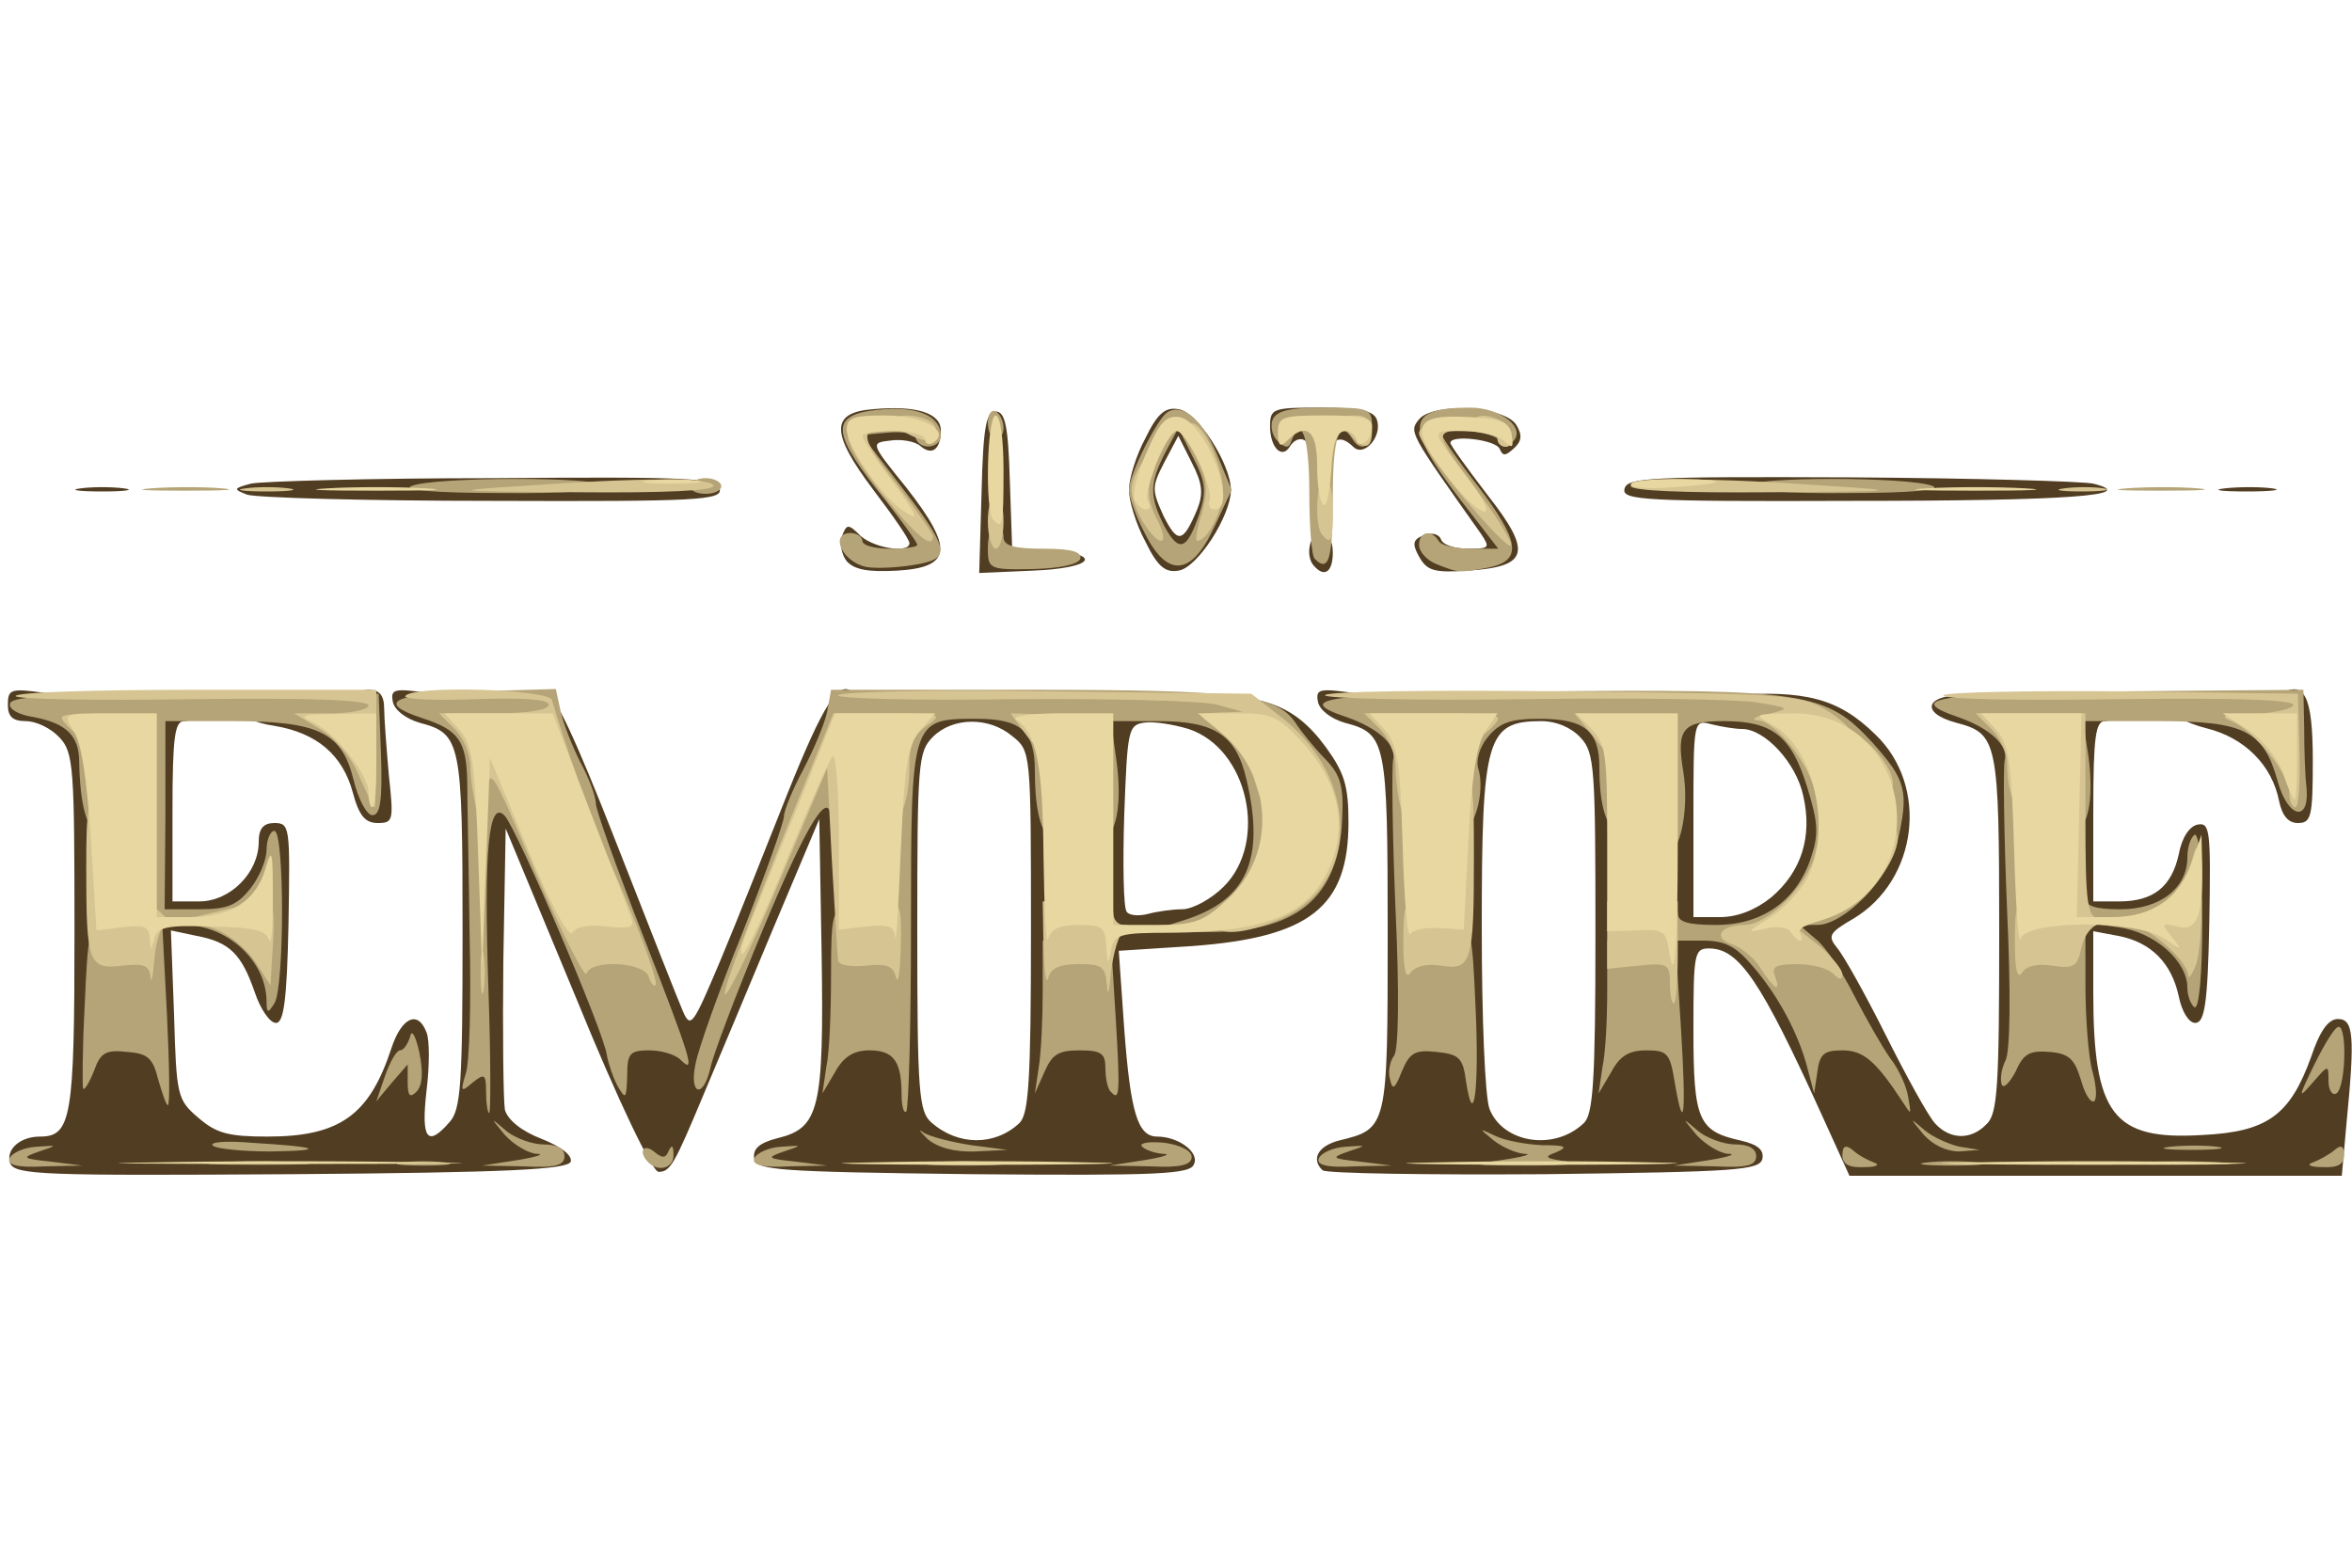
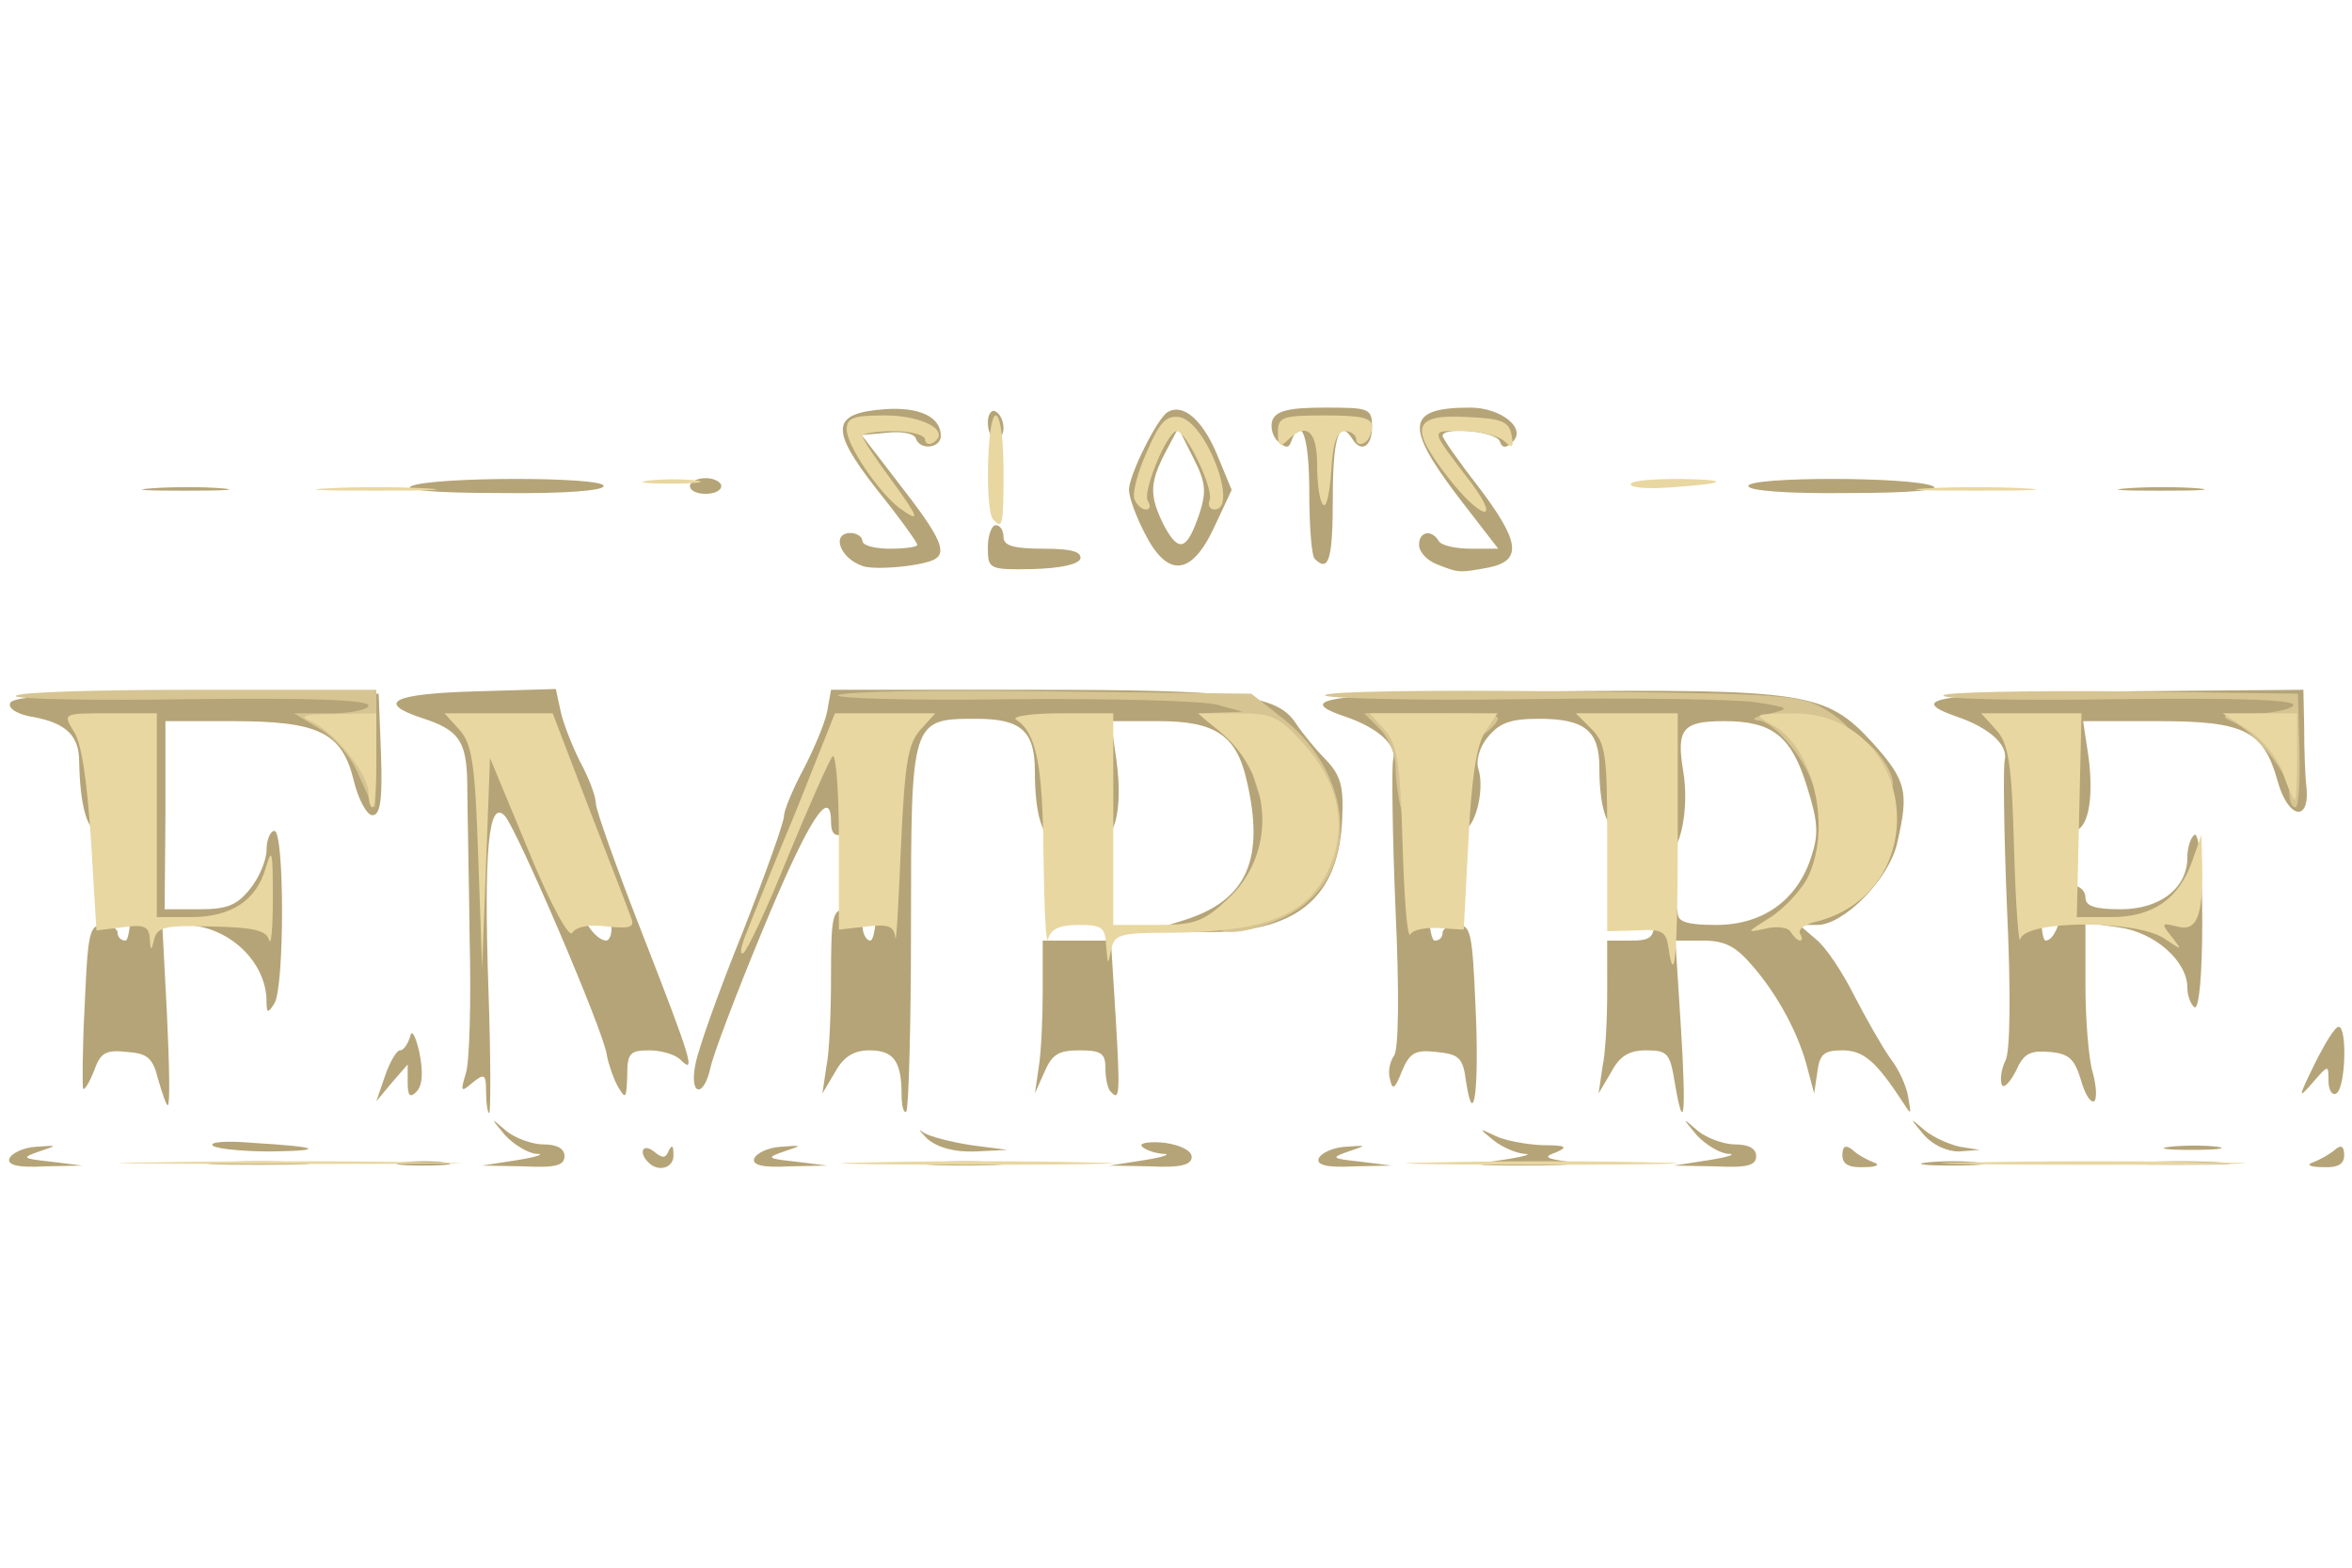
<svg xmlns="http://www.w3.org/2000/svg" version="1.0" viewBox="0 0 300 200">
  <g fill="#513d22">
-     <path d="M1.3 148.4c-.6-1.7 1.2-3.4 3.8-3.4 4 0 4.4-2.4 4.4-26 0-21-.1-23-1.9-24.9-1.1-1.2-3-2.1-4.3-2.1-1.7 0-2.3-.6-2.3-2.1 0-2 .4-2.1 4.7-1.5 7.8 1 7.8 1 8.1 23.1.3 18.5.4 19.5 2.3 19.5 1.8 0 1.9-.9 1.9-21V89h3.5c2.4 0 3.5.5 3.5 1.5 0 .8-.7 1.5-1.5 1.5-1.2 0-1.5 1.9-1.5 11.5V115h3.4c4 0 7.6-3.7 7.6-7.6 0-1.7.6-2.4 2-2.4 2 0 2 .5 1.8 12.8-.2 9.8-.6 12.7-1.6 12.7-.8 0-2-1.8-2.7-3.9-1.7-4.9-3.2-6.4-7.4-7.2l-3.3-.7.4 10.7c.3 10.4.4 10.9 3.1 13.2 2.3 2 3.9 2.4 8.8 2.4 9.2 0 13-2.7 15.8-11.2 1.3-4 3.4-5 4.5-2.1.4.9.4 4.3 0 7.5-.7 6.1.1 7.2 2.9 4 1.5-1.6 1.7-4.8 1.7-24.3 0-24.4-.2-25.3-5.5-26.7-1.7-.5-3.2-1.6-3.4-2.7-.3-1.6.2-1.7 4.5-1.1 6.2.8 8.4 2.9 8.4 7.8 0 3 .4 3.8 1.9 3.8 2.6 0 3 .8 9.1 15 6 14.3 7 16.3 7.6 15.7.2-.2-1.6-5.7-4.1-12.1-2.5-6.4-4.5-12.4-4.5-13.3 0-.8-.9-3-1.9-4.7-1.1-1.7-2.2-5.3-2.6-7.9-.7-4.3-.5-4.9 1-4.5 1.2.2 3.9 6 9.1 19.3 4.1 10.5 7.9 20.1 8.5 21.5 1 2.3 1.3 1.8 4.8-6.5 2.1-5 5.9-14.6 8.6-21.4 4.5-11.2 6.5-14.4 8.2-12.8.3.4.1 3-.5 5.9-.6 3.2-.7 5.4-.1 5.6.5.2.9 7.3.9 15.8 0 14.7.1 15.4 2 15.4s2-.7 2-19.3c0-23.5-.2-23.2 11.6-23.2 10.8 0 10.5-.6 11.2 22.9.4 15.6.8 19.6 1.8 19.6 1.1 0 1.4-4 1.4-20.9V89.2l9.8-.4c11.9-.6 16.1.8 20.3 6.5 2.4 3.3 2.9 5 2.9 9.6 0 10.8-4.9 14.7-20 15.8l-9.3.6.7 10c.8 10.6 1.7 13.7 4.2 13.7 2.7 0 5.4 2 4.7 3.5-.4 1.3-4.3 1.5-28.1 1.3-25.2-.3-27.7-.5-28-2-.2-1.2.6-2 3-2.6 5.3-1.3 5.9-3.7 5.6-23.4l-.3-17.3-5.9 14c-3.2 7.7-7.2 17.2-8.8 21-3.8 9.1-4.3 10-5.8 10-.8 0-5.1-8.9-10.4-21.9l-9.1-21.9-.3 16.9c-.1 9.3 0 17.8.2 19 .4 1.3 2.1 2.7 4.7 3.7 2.5 1 3.9 2.1 3.7 2.9-.4 1-8 1.4-35.7 1.6-31.6.2-35.2.1-35.8-1.4zm128.7-5.1c1.2-1.1 1.5-5.2 1.5-24.4 0-23 0-23.1-2.4-25-3-2.5-7.6-2.4-10.1.1-1.9 1.9-2 3.3-2 24.8 0 20.6.2 23 1.8 24.4 3.4 3 8.1 3 11.2.1zm20.8-27.3c1.3 0 3.7-1.3 5.3-2.9 5.7-5.7 3.1-17.6-4.5-20.1-2-.6-4.5-1-5.7-.8-2 .3-2.1 1-2.5 11.7-.2 6.3-.1 11.9.3 12.4.3.5 1.5.6 2.7.3 1.1-.3 3.1-.6 4.4-.6zm15.2-6.2c2.8-4.6 2.5-7.4-1.1-11.1-3-3.1-3.1-3.1-2.5-.7.3 1.4.6 5.3.6 8.8 0 3.4.2 6.2.5 6.2s1.4-1.5 2.5-3.2z" />
-     <path d="M168.7 149.3c-1.5-1.4-.6-3.1 2.1-3.8 6.2-1.5 6.2-1.6 6.2-26.5 0-24.6-.2-25.4-5.5-26.8-1.7-.5-3.2-1.6-3.4-2.7-.3-1.6.2-1.7 4.5-1.1 8.2 1.1 8.4 1.6 8.4 19.5 0 17.7.6 23.1 2.6 23.1 1.1 0 1.4-3.6 1.4-18.9 0-23.6 0-23.6 11.4-23.6 11.1 0 10.8-.6 11.4 22.9.4 15.6.8 19.6 1.8 19.6 1.1 0 1.4-3 1.6-14.2.1-7.9 0-16.4-.1-19-.5-8.2-.2-8.4 9.5-9.1 9.7-.7 13.9.4 18.6 5 6.9 6.6 5.4 18.6-2.8 23.5-3.1 1.8-3.3 2.2-2.1 3.7.8.9 3.6 5.9 6.2 11.1 2.6 5.2 5.4 10.3 6.3 11.3 1.9 2.1 4.6 2.2 6.6.1 1.4-1.3 1.6-4.9 1.6-24.3 0-24.7-.2-25.5-5.5-26.9-4.8-1.3-3.8-3.7 1.4-3.5 7.6.4 8.1 1.4 8.1 18.3 0 17.4.7 24 2.6 24 1.1 0 1.4-3.9 1.4-21V89h3.5c2.4 0 3.5.5 3.5 1.5 0 .8-.7 1.5-1.5 1.5-1.2 0-1.5 1.9-1.5 11.5V115h3.3c4.4 0 6.7-1.9 7.6-6 .4-2.2 1.4-3.6 2.4-3.8 1.6-.3 1.7.7 1.5 12.5-.2 10.4-.6 12.8-1.8 12.8-.8 0-1.7-1.4-2.1-3.4-.9-4.2-3.5-6.9-7.7-7.7l-3.2-.6v7.8c0 15.6 2.5 18.9 13.9 18.2 8.3-.4 11.2-2.5 13.9-10 1.1-3.3 2.2-4.8 3.4-4.8 2 0 2.2 2.1 1.1 13.3l-.6 6.7h-62.8l-3.5-7.7c-7.8-17.2-10.6-21.3-14.4-21.3-1.9 0-2 .6-2 10.4 0 11.5.6 12.9 6 14.1 2.2.5 3 1.2 2.8 2.3-.3 1.5-3.1 1.7-27.9 2-15.1.1-27.8-.1-28.2-.5zm33.3-6c1.2-1.1 1.5-5.2 1.5-24.2 0-21.1-.1-23.1-1.9-25-1.2-1.3-3.1-2.1-5-2.1-7 0-7.6 2.1-7.6 26.4 0 11.2.4 21.6 1 23.1 1.7 4.3 8.2 5.4 12 1.8zm23.9-28.8c3.9-3.3 5.3-7.8 4.1-13-.9-4.2-4.9-8.5-7.8-8.5-.9 0-2.7-.3-3.9-.6-2.3-.6-2.3-.6-2.3 12V117h3.4c2.2 0 4.5-.9 6.5-2.5zm13.1-10.3c0-1.5-1.1-4-2.4-5.7-2.7-3.3-4.4-2.9-2.6.5.6 1.2 1 4.7.8 7.7l-.3 5.4 2.3-2.6c1.2-1.4 2.2-3.8 2.2-5.3zm-194-3.1c-1.3-4.8-4.6-7.6-10-8.5-2.6-.4-4-1.1-4-2.1 0-1.8 8.9-2.1 12.1-.5 1.5.8 1.9.7 1.9-.5 0-.8.9-1.5 2-1.5 1.4 0 2 .7 2 2.4 0 1.2.3 5.1.6 8.5.6 5.7.6 6.1-1.4 6.1-1.6 0-2.4-.9-3.2-3.9zm245.7 1.1c-.9-4.6-4.4-8.1-9.3-9.3-2.7-.7-4.4-1.7-4.4-2.6 0-1.2 1.3-1.4 6.3-1.2 3.4.2 6.8 0 7.5-.5 3.1-1.9 4.2.1 4.2 8.4 0 7.2-.2 8-1.9 8-1.2 0-2-.9-2.4-2.8zM108 71.6c-.7-.9-.9-2.3-.6-3.2.6-1.6.8-1.6 2.4 0 1.9 1.6 6.2 2.2 6.2.9 0-.5-2.1-3.5-4.6-6.8-5.5-7.3-5.5-9.9 0-10.3 5.5-.5 8.6.5 8.6 2.7 0 2.4-1.1 3.3-2.6 2-.7-.6-2.4-.9-3.8-.7-2.6.3-2.6.3 2 6 6.1 7.8 5.8 10.2-1.2 10.6-3.6.2-5.4-.1-6.4-1.2zm17.2-8.8c.2-8.4.6-10.3 1.8-10.3 1.2 0 1.6 1.8 1.8 8.7l.3 8.7 4.7.3c7.1.5 5.6 2.3-2.1 2.6l-6.8.3.3-10.3zm20.9 6.3c-1.2-2.2-2.1-5.2-2.1-6.6 0-1.4.9-4.4 2.1-6.6 1.5-3.1 2.5-4 4.2-3.7 2.4.3 6.7 7 6.7 10.3 0 3.3-4.3 10-6.7 10.3-1.7.3-2.7-.6-4.2-3.7zm6.6-4.1c.8-2 .7-3.3-.7-6l-1.7-3.4-1.8 3.4c-1.6 3.1-1.6 3.5-.1 6.8 1.8 3.6 2.5 3.5 4.3-.8zm15 7.3c-1.3-1.2-.7-4.3.8-4.3.9 0 1.5.9 1.5 2.5 0 2.4-1 3.2-2.3 1.8zM181 71c-.9-1.6-.8-2.2.6-2.7 1-.4 1.9-.2 2.2.5.2.7 1.7 1.2 3.4 1.2 2.8 0 2.9-.1 1.7-1.9-9.2-13-9.2-13-7.9-14.6 1.8-2.2 10.9-1.7 12.4.7.8 1.3.7 2.1-.3 3-1.1 1-1.4 1-1.8.1-.4-1.2-6.3-1.9-6.3-.8 0 .3 2.1 3.2 4.7 6.6 5.8 7.4 5.3 9.2-2.5 9.7-4.3.3-5.2 0-6.2-1.8zM31.5 63.1c-1.8-.7-1.7-.8.5-1.4 1.4-.3 15.3-.7 31-.7 25.3-.2 28.5 0 28.8 1.4.3 1.4-2.7 1.6-29 1.5-16.1 0-30.2-.4-31.3-.8zm175.7-.7c.3-1.5 3.2-1.6 28.8-1.5 15.7.1 29.6.5 31 .8 6 1.5-3 2.2-30.8 2.2-26.5.1-29.3-.1-29-1.5zm-196.9-.1c1.5-.2 3.9-.2 5.5 0 1.5.2.2.4-2.8.4s-4.3-.2-2.7-.4zm273.5 0c1.8-.2 4.5-.2 6 0s0 .4-3.3.4-4.5-.2-2.7-.4zM167 57.5c0-1.7-1.6-2-2.5-.5-1 1.6-2.5.1-2.5-2.6 0-2.3.3-2.4 6.5-2.4 4.9 0 6.7.4 7.1 1.5.8 2.1-1.6 4.9-3 3.5-1.4-1.4-2.6-1.2-2.6.5 0 .8-.7 1.5-1.5 1.5s-1.5-.7-1.5-1.5z" />
-   </g>
+     </g>
  <g fill="#b5a477">
    <path d="M1.2 147.8c.3-.7 1.8-1.4 3.4-1.5 2.8-.2 2.8-.2.4.6-2.3.8-2.2.9 1.5 1.3l4 .5-4.8.1c-3.5.2-4.8-.2-4.5-1zm26.6.5c2.8-.2 7.6-.2 10.5 0 2.8.2.5.3-5.3.3s-8.1-.1-5.2-.3zm23.5 0c1.5-.2 3.9-.2 5.5 0 1.5.2.2.4-2.8.4s-4.3-.2-2.7-.4zM66 148c2.5-.4 3.6-.8 2.4-.8-1.1-.1-2.9-1.2-4-2.4-1.9-2.3-1.9-2.3.2-.5 1.1.9 3.3 1.7 4.7 1.7 1.7 0 2.7.5 2.7 1.5 0 1.2-1.2 1.5-5.2 1.3l-5.3-.1 4.5-.7zm16.7.3c-1.3-1.3-.7-2.5.7-1.4 1.1.9 1.5.9 1.9-.1.4-.8.6-.7.6.5.1 1.7-1.9 2.3-3.2 1zm13.5-.5c.3-.7 1.8-1.4 3.4-1.5 2.8-.2 2.8-.2.4.6-2.3.8-2.2.9 1.5 1.3l4 .5-4.8.1c-3.5.2-4.8-.2-4.5-1zm22.6.5c2.3-.2 6.1-.2 8.5 0 2.3.2.4.4-4.3.4s-6.6-.2-4.2-.4zm27.2-.3c2.5-.4 3.5-.8 2.3-.8-1.2-.1-2.4-.6-2.7-1-.2-.4 1.1-.6 3-.4 2 .3 3.4 1 3.4 1.8 0 1-1.4 1.4-5.2 1.2l-5.3-.1 4.5-.7zm22.2-.2c.3-.7 1.8-1.4 3.4-1.5 2.8-.2 2.8-.2.4.6-2.3.8-2.2.9 1.5 1.3l4 .5-4.8.1c-3.5.2-4.8-.2-4.5-1zm23.3.2c2.8-.4 4.1-.8 2.9-.8-1.1-.1-2.9-.9-4-1.8-1.8-1.5-1.8-1.5.3-.5 1.2.6 3.9 1.1 6 1.2 3 0 3.4.2 1.8.9-1.7.6-1.4.8 1.5 1.2 1.9.3-.3.5-5 .5-7.3 0-7.8-.1-3.5-.7zm26.5 0c2.5-.4 3.6-.8 2.4-.8-1.1-.1-2.9-1.2-4-2.4-1.9-2.3-1.9-2.3.2-.5 1.1.9 3.3 1.7 4.7 1.7 1.7 0 2.7.5 2.7 1.5 0 1.2-1.2 1.5-5.2 1.3l-5.3-.1 4.5-.7zm17-.6c0-1.2.4-1.4 1.3-.7.6.6 1.9 1.3 2.7 1.6.9.3.3.6-1.2.6-2 .1-2.8-.4-2.8-1.5zm10.8.9c1.7-.2 4.7-.2 6.5 0 1.7.2.3.4-3.3.4-3.6 0-5-.2-3.2-.4zm27 0c2.8-.2 7.6-.2 10.5 0 2.8.2.5.3-5.3.3s-8.1-.1-5.2-.3zm22.2 0c.8-.3 2.1-1 2.8-1.6.8-.7 1.2-.5 1.2.7 0 1.1-.8 1.6-2.7 1.5-1.6 0-2.2-.3-1.3-.6zm-267.8-2.1c-.7-.5 1.6-.7 5-.4 8.5.5 9.6 1 2.3 1.1-3.3 0-6.6-.3-7.3-.7zm91.1-.9c-1-1-1.3-1.4-.5-.8.8.5 3.5 1.2 6.1 1.6l4.6.6-4.1.2c-2.7.1-4.8-.5-6.1-1.6zm127.1-.5c-1.9-2.3-1.9-2.3.1-.6 1.1.9 3.1 1.8 4.5 2.1l2.5.4-2.6.2c-1.6 0-3.3-.8-4.5-2.1zm31.4 1.5c1.8-.2 4.5-.2 6 0s0 .4-3.3.4-4.5-.2-2.7-.4zM62 139.4c0-2.4-.2-2.5-1.7-1.3-1.5 1.3-1.6 1.2-.9-1.1.5-1.4.7-9.2.5-17.5-.1-8.2-.3-17.1-.3-19.7-.1-5.3-1.1-6.7-5.8-8.2-6-2-3.6-3.1 6.9-3.4l10.2-.3.6 2.8c.3 1.5 1.5 4.5 2.5 6.5 1.1 2 2 4.4 2 5.3 0 .8 2.7 8.4 6 16.8 6.2 15.9 6.8 17.9 4.8 15.9-.7-.7-2.5-1.2-4-1.2-2.5 0-2.8.4-2.8 3.3-.1 2.9-.2 3-1.2 1.3-.6-1.1-1.2-2.9-1.4-4-.3-2.8-11.4-28.7-13-30.5-2.1-2.3-2.7 4.5-2.1 22.1.3 8.7.3 15.8.1 15.8-.2 0-.4-1.2-.4-2.6zm16-20.9c0-.8-.3-1.5-.7-1.5-.5 0-2.8-5.2-5.3-11.5-4.4-11.2-4.6-11.5-7.5-11.4-2.1.1-2.4.3-.9.6 2.1.4 4.4 4 4.4 6.9 0 .9.7 2.2 1.5 3 .8.9 1.5 2.4 1.5 3.5s.7 2.7 1.5 3.5c.8.9 1.5 2.4 1.5 3.5 0 2 1.9 4.8 3.3 4.9.4 0 .7-.7.7-1.5zm37 21.2c0-4.3-1-5.7-4.1-5.7-2 0-3.3.8-4.4 2.8l-1.6 2.7.5-3.4c.4-1.8.6-7.1.6-11.7 0-7.7.2-8.4 2-8.4 1.3 0 2 .7 2 2 0 1.1.5 2 1 2 .6 0 1-3.8 1-9.2 0-5.1.3-11 .6-13 .6-3.4.4-3.8-1.5-3.8s-2.1.5-2.1 5.9c0 4.3-.4 6-1.5 6.5-1 .4-1.5-.1-1.5-1.5 0-4.8-2.9-.3-8.7 13.7-3.4 8.2-6.4 16.1-6.7 17.7-.9 3.9-2.7 3.4-1.9-.5.3-1.8 3-9.4 6-16.8 2.9-7.4 5.3-14.1 5.3-14.9 0-.7 1.1-3.4 2.5-6 1.3-2.5 2.7-5.8 3-7.3l.5-2.8h25.3c26.6 0 31.6.6 34 4.3.8 1.2 2.5 3.3 3.8 4.6 1.9 2 2.3 3.4 2.1 7.5-.4 10.2-5.9 14.7-17.7 14.5l-7-.1 4.5-1.4c8-2.5 10.4-7.7 8-17.9-1.3-5.7-4-7.5-11.2-7.5h-6.1l.7 5c.8 5.8-.1 10-2 10-1.1 0-1.4-1.6-1.4-6.5 0-5.1-.3-6.5-1.5-6.5s-1.5 1.4-1.5 6.5c0 4.9-.3 6.5-1.4 6.5-1.6 0-2.6-3-2.6-8.6 0-5.2-1.8-6.7-7.5-6.7-8.3 0-8.3.1-8.3 26.5 0 12.6-.3 23.2-.6 23.6-.3.3-.6-.6-.6-2.1zm50-28.1c0-.8.5-1.6 1.1-1.8.7-.2 1.2-2.4 1.2-4.8s-.5-4.6-1.2-4.8c-.6-.2-1.1-1.5-1.1-2.8 0-1.3-.4-2.4-.8-2.4-.5 0-.7 3.6-.4 8.1.4 6.2.1 8.3-.9 9-1.1.7-1 .9.4.9.9 0 1.7-.6 1.7-1.4z" />
    <path d="M213.6 138c-.6-3.6-.9-4-3.6-4-2.2 0-3.4.7-4.5 2.8l-1.6 2.7.5-3.4c.4-1.8.6-6.2.6-9.7V120h3c2.5 0 3-.4 3-2.5 0-1.6.6-2.5 1.5-2.5.8 0 1.5.7 1.5 1.5 0 1.1 1.2 1.5 4.9 1.5 5.9 0 10.3-3.1 12.1-8.6 1-3 .9-4.5-.5-9-2-6.5-4.4-8.4-10.6-8.4-5.3 0-6.1 1-5.2 6.4.8 4.8-.4 10.6-2.2 10.6-1.2 0-1.5-1.6-1.5-7.5 0-6-.3-7.5-1.5-7.5s-1.5 1.3-1.5 6c0 4.4-.4 6-1.4 6-1.6 0-2.6-3-2.6-8.1 0-4.7-1.9-6.2-7.7-6.2-3.6 0-5 .5-6.5 2.3-1.1 1.3-1.6 3.1-1.2 4.2.8 2.7-.5 7.8-2.2 7.8-1 0-1.4-1.5-1.4-6 0-5.7-.1-6-2.4-6s-2.4.2-1.5 3.2c.5 1.8.9 7.7.9 13 0 5.9.4 9.8 1 9.8s1-.4 1-1c0-.5.8-1 1.9-1 1.7 0 1.9 1 2.3 10.3.5 10.4-.2 16.2-1.2 9.7-.4-3.1-.9-3.5-3.8-3.8-2.7-.3-3.4.1-4.4 2.5-.9 2.3-1.2 2.4-1.5 1-.3-1 0-2.3.5-3 .6-.7.7-8 .2-18.7-.4-9.6-.5-18.2-.3-19.1.5-1.8-1.9-4-5.9-5.4-7.2-2.4-2.7-3 24.7-3.3 33.9-.3 36.4.1 42.3 6.5 4.4 4.9 4.7 6.3 3.2 12.8-1 4.6-6.8 10.5-10.2 10.5h-2.3l2.1 1.8c1.2.9 3.4 4.2 4.9 7.2 1.5 2.9 3.6 6.6 4.6 8 1.1 1.4 2.1 3.6 2.3 5 .4 2.3.4 2.3-.7.6-3.4-5.2-5-6.6-7.7-6.6-2.4 0-2.9.5-3.2 2.8l-.4 2.7-.8-3c-1.1-4.5-3.8-9.5-7-13.2-2.2-2.6-3.6-3.3-6.4-3.3h-3.5l.7 11c.7 11.3.4 14.1-.8 7zm23.4-27.1c0-1.1.4-2.9 1-3.9 1.3-2.4.3-7.4-1.8-8.7-1.5-.9-1.7-.2-1.7 6.8 0 5.7.4 7.9 1.3 7.9.6 0 1.2-.9 1.2-2.1zM20.2 137.8c-.7-2.8-1.3-3.4-4-3.6-2.7-.3-3.4.1-4.2 2.4-.6 1.5-1.2 2.5-1.4 2.3-.1-.2-.1-5 .2-10.6.4-9.3.6-10.3 2.3-10.3 1.1 0 1.9.5 1.9 1 0 .6.5 1 1 1 .6 0 1-5 1-13 0-10.9-.2-13-1.5-13-1.2 0-1.5 1.3-1.5 6 0 4.6-.3 6-1.5 6-1.4 0-2.3-3.4-2.4-8.8 0-3.3-1.6-4.9-5.7-5.7-2.1-.3-3.4-1.1-3.1-1.8.3-.9 6.5-1.2 23.7-1.2h23.3l.3 7.8c.2 5.8-.1 7.7-1.1 7.7-.7 0-1.8-2-2.4-4.5-1.5-6.1-4.5-7.5-15.5-7.5h-8.5v12l-.1 12h4.4c3.6 0 4.8-.5 6.5-2.6 1.2-1.5 2.1-3.7 2.1-5 0-1.3.5-2.4 1-2.4 1.3 0 1.3 20 0 22-.8 1.3-1 1.3-1-.2 0-5.2-5-9.8-10.6-9.8h-2.7l.6 11.5c.3 6.3.4 11.5.1 11.5-.2 0-.7-1.5-1.2-3.2zm245.2-.1c-.8-2.6-1.5-3.3-4-3.5-2.5-.2-3.3.2-4.3 2.5-.8 1.5-1.6 2.3-1.8 1.6-.2-.7 0-2 .5-3 .6-1.1.7-8.6.2-19.3-.4-9.6-.5-18.2-.3-19 .5-1.9-1.9-4.1-5.9-5.5-7-2.4-2.9-3 20.4-3.3l23.6-.2.1 4.7c0 2.7.1 6.2.3 7.8.4 4.5-2.4 3.9-3.7-.9-1.8-6.4-4.2-7.6-15.2-7.6h-9.6l.7 4.6c.7 5.5-.1 9.4-2 9.4-1 0-1.4-1.5-1.4-6 0-5.7-.1-6-2.5-6-2.2 0-2.4.2-1.5 2.6.6 1.4 1 7.2 1 13 0 5.7.4 10.4.9 10.4 1.1 0 2.1-2.5 2.1-5.1 0-1 .7-1.9 1.5-1.9s1.5.7 1.5 1.5c0 1.1 1.2 1.5 4.5 1.5 5 0 8.5-2.7 8.5-6.6 0-1.3.4-2.5.9-2.9.6-.3 1 4 1 11 0 6.9-.4 11.3-1 11-.5-.4-.9-1.5-.9-2.5 0-3.4-4.2-7.1-8.8-7.7l-4.2-.6v7.9c0 4.4.4 9.4.9 11.1.5 1.8.6 3.5.2 3.8-.5.2-1.2-1-1.7-2.8zm-216.3-.4c.6-1.8 1.5-3.3 1.9-3.3.5 0 1-.8 1.3-1.7.2-1.1.7-.2 1.2 2 .5 2.5.4 4.2-.4 5-.8.8-1.1.5-1.1-1.2v-2.3l-2 2.3-2 2.4 1.1-3.2zm92.6 2c-.4-.3-.7-1.7-.7-3 0-1.9-.5-2.3-3.3-2.3-2.7 0-3.5.5-4.5 2.8l-1.2 2.7.5-3.4c.3-1.8.5-6.2.5-9.7V120h8.7l.6 9.7c.6 10 .5 10.8-.6 9.6zm153.5-3.5c1.3-2.6 2.6-4.8 3.1-4.8 1.1 0 .9 7.8-.3 8.5-.5.3-1-.4-1-1.6 0-2.1 0-2.1-2 .2-1.9 2.2-1.9 2 .2-2.3zM110 72.2c-2.9-1-4-4.2-1.5-4.2.8 0 1.5.5 1.5 1 0 .6 1.6 1 3.5 1s3.5-.2 3.5-.5-2.3-3.5-5.2-7.1c-6-7.7-5.8-9.7 1.1-10.2 4.4-.3 7.1 1 7.1 3.4 0 1.6-2.7 1.9-3.2.3-.2-.6-1.8-.9-3.6-.7l-3.3.3 5 6.5c4.9 6.3 5.9 8.4 4.4 9.3-1.4.9-7.8 1.5-9.3.9zm16-2.4c0-1.5.5-2.8 1-2.8.6 0 1 .7 1 1.5 0 1.1 1.2 1.5 5.1 1.5 3.6 0 4.9.4 4.7 1.3-.3.7-2.5 1.2-6.1 1.3-5.6.1-5.7 0-5.7-2.8zm57.3 2.2c-1.3-.5-2.3-1.6-2.3-2.5 0-1.7 1.6-2 2.5-.5.3.6 2.2 1 4.1 1h3.5l-5.1-6.6c-6.9-9.1-6.6-11.4 1.5-11.4 4 0 7.3 2.7 5.4 4.4-.8.8-1.3.8-1.6-.1-.5-1.3-7.3-1.9-7.3-.7 0 .3 2 3.2 4.5 6.4 5.4 7.1 5.7 9.5 1.4 10.4-3.8.7-3.8.7-6.6-.4zM146 68c-1.1-2.1-2-4.6-2-5.5 0-1.9 3.6-9.1 4.9-9.9 1.9-1.2 4.4.8 6.3 5.3l1.9 4.6-2.2 4.7c-2.9 6.3-6 6.6-8.9.8zm7-2.5c.9-2.8.8-4-.8-7.1l-1.9-3.8-1.7 3.2c-2 3.9-2 5.5-.1 9.3 1.9 3.5 2.9 3.1 4.5-1.6zm14.7 5.8c-.4-.3-.7-4.2-.7-8.5 0-7-1-10-2.3-6.5-.3.9-.7.9-1.7 0-.7-.6-1-1.9-.7-2.7.5-1.2 2.1-1.6 6.7-1.6 5.7 0 6 .1 6 2.5 0 2.5-1.4 3.3-2.5 1.5-1.7-2.7-2.5-.2-2.5 7.5 0 7.8-.5 9.6-2.3 7.8zm-148.4-9c2.6-.2 6.7-.2 9 0s.2.3-4.8.3c-4.9 0-6.8-.1-4.2-.3zm33.2-.3c2.9-1.2 24.5-1.2 24.5 0 0 .6-5 1-13.2.9-8.4 0-12.6-.4-11.3-.9zM88 62c0-.5.9-1 2-1s2 .5 2 1c0 .6-.9 1-2 1s-2-.4-2-1zm135 0c0-1.2 20.6-1.2 23.5 0 1.3.5-2.7.9-10.7.9-7.9.1-12.8-.3-12.8-.9zm48.3.3c2.6-.2 6.7-.2 9 0s.2.3-4.8.3c-4.9 0-6.8-.1-4.2-.3zM126 53.9c0-1.1.5-1.7 1-1.4.6.3 1 1.3 1 2.1s-.4 1.4-1 1.4c-.5 0-1-.9-1-2.1z" />
  </g>
  <g fill="#d6c492">
-     <path d="M61.3 124c0-2.5.2-3.5.4-2.2.2 1.2.2 3.2 0 4.5-.2 1.2-.4.2-.4-2.3zm79.9 1.8c-.2-2.5-.6-2.8-3.6-2.8-2.4 0-3.6.5-3.9 1.8-.3.9-.5-.9-.6-4l-.1-5.8h4.5c3.3 0 4.5.4 4.5 1.5 0 .8.6 1.5 1.3 1.5.9 0 .9.2 0 .8-.6.4-1.3 2.8-1.6 5.2-.2 2.5-.4 3.3-.5 1.8zm71.8-.4c0-2.4-.3-2.6-4-2.2l-4 .4V115h9v6.5c0 3.6-.2 6.5-.5 6.5s-.5-1.2-.5-2.6zm-118.6-4.6c1.3-3.5 4.5-11.6 7.1-18l4.8-11.8h7.1c6.7 0 6.9.1 4.8 1.6-1.5 1-2.2 2.6-2.2 4.7 0 4.7-1 7.7-2.6 7.7-1 0-1.4-1.5-1.4-5.5 0-4.8.2-5.5 2-5.5 1.1 0 2-.4 2-1 0-.5-1.3-1-3-1h-3v23h2.5c2.4 0 2.5.3 2.4 5.8-.1 3.1-.3 4.9-.6 3.9-.4-1.5-1.2-1.8-3.9-1.5-1.9.2-3.5-.1-3.5-.7-.1-.5-.4-6.3-.8-12.8l-.6-11.7-5.9 14c-6 14.3-9.6 20.3-5.2 8.8zm-75.2 3.8c-.2-1.5-.9-1.7-3.6-1.4-4.3.5-4.6-.3-4.6-12.4 0-8.1.2-8.8 2-8.8s2 .7 2 6.5c0 5.9.2 6.5 2.1 6.5 1.1 0 2.7.7 3.5 1.5.9.8 1.1 1.5.5 1.5-.5 0-1.2 1.9-1.4 4.3-.2 2.3-.4 3.4-.5 2.3zm13.3-2c-1.2-1.7-3.5-3.6-5.4-4.2l-3.5-1.1 5.3-1.3c2.9-.7 5.4-1 5.7-.7.3.3.4 2.7.2 5.4l-.3 5-2-3.1zm50.2 1.9c-.8-1.8-7.3-2.1-7.9-.3-.2.6-3.1-5.1-6.4-12.7-5.8-13.7-5.9-13.9-6.4-10-.5 3.6-.6 3.7-1.3 1.5-.3-1.4-.7-3.7-.7-5.2 0-1.6-.9-3.7-2-4.8l-2-2h7c4.3 0 7-.4 7-1.1 0-.7-3.2-.9-9.4-.7-5.2.2-9.2 0-8.9-.4.8-1.4 18.3-.9 18.7.5.2.6 1 3.3 1.9 6l1.6 4.7h-2.4c-2 0-2.5-.5-2.5-2.6 0-1.4-.6-3.2-1.4-4-1.7-1.6-4.6-1.9-4.6-.4 0 .6.6 1 1.4 1 1.4 0 2.6 2.1 2.6 4.7 0 .8.7 2.1 1.5 2.9.8.9 1.5 2.6 1.5 4 0 1.3.5 2.4 1 2.4.6 0 1 1.6 1 3.5 0 2.4.5 3.5 1.5 3.5.9 0 1.5-.9 1.5-2.5 0-1.4-.4-2.5-1-2.5-.5 0-1-1.6-1-3.6 0-2.4.4-3.4 1.2-3.2 1.3.5 10.2 21.8 9.4 22.5-.2.2-.6-.3-.9-1.2zm141.9-.9c-.8-1.4-2.5-2.7-3.6-3.1-2.6-.8-1.6-2.5 1.5-2.5 3 0 8.1-5.1 9-9 .9-4.1 3.5-3.9 3.6.3.1 1.7.3 2.4.6 1.5.2-1 .9-1.8 1.4-1.8.5 0 .9-.9.9-2 0-1.3.7-2 2-2 5.1 0-.2 9.6-6.6 12l-4.1 1.5 2.9 2.3c1.5 1.3 2.8 2.9 2.8 3.5 0 .8-.4.7-1.2-.1-.7-.7-2.7-1.2-4.6-1.2-2.6 0-3.3.3-2.8 1.5.8 2.2 0 1.8-1.8-.9zm-45.6-3.3c0-5 .1-5.3 2.5-5.3 2.5 0 2.5-.1 2.5-8 0-7.3.2-8 2-8 1.9 0 2 .7 2 10.3 0 13.5-.3 14.5-4.2 13.9-1.9-.3-3.3.1-3.9.9-.6.9-.9-.5-.9-3.8zm78 0c0-5 .1-5.3 2.5-5.3h2.5v-11.5c0-8.8-.3-11.5-1.3-11.5s-1.2 1.5-.9 6c.4 4.9.2 6-1.1 6-1.5 0-2.7-2.8-2.7-6.7 0-1.3-.9-3.2-2-4.3l-2-2h14v12.9c0 11.5.2 13 1.8 13.4 1.5.4 1.5.5 0 .6-.9.1-1.9 1.3-2.3 2.9-.5 2.5-.9 2.8-3.7 2.4-1.9-.3-3.3 0-3.9.9-.6.9-.9-.5-.9-3.8zm22.1 4.1c-.1-1.9-5.3-6.4-7.5-6.5-1.6 0-1.5-.3.9-1.1 4.2-1.5 6.1-3.4 7.1-7.1.7-2.7.9-2.1 1.2 3.9.1 3.8-.2 8.1-.7 9.5-.5 1.3-1 1.9-1 1.3z" />
    <path d="M155 117.6c0-.7.7-1.9 1.6-2.7.8-.7 2.2-2.5 3-4.1 1.7-3.2 3.4-3.7 3.4-.8 0 3 2.8 1.4 3.5-2.1.8-3.4-.2-8.9-1.6-8.9-.5 0-.9 1.1-.9 2.5 0 3.7-2.5 3-3.7-1-.9-2.8-.8-3.5.3-3.5.8 0 1.1-.6.8-1.5-.4-.8-1.6-1.5-2.8-1.5-1.1 0-3-.7-4-1.5-1.9-1.4-1.8-1.5 1-1.6l2.9-.1-3.3-.9c-1.8-.5-13.6-.8-26.2-.7-12.6.2-22.5-.1-22.1-.5.5-.5 12.6-.7 26.8-.5l25.9.3 4.1 3.2c9.7 7.8 9.7 20.9-.1 25.4-4.9 2.2-8.6 2.4-8.6.5zm23.6-14.8c-.3-1.3-.6-3.5-.6-5 0-1.6-.9-3.7-2-4.8l-2-2h9c8.6 0 8.9.1 7.3 1.8-1.3 1.3-1.9 1.4-2.1.5-.2-.7-1.8-1.3-3.7-1.3h-3.3l.6 6.5c.4 5.4.2 6.5-1 6.5-.9 0-1.8-1-2.2-2.2z" />
    <path d="M231.5 101c-.8-3.7-5.1-9-7.3-9.1-1-.1-.3-.5 1.3-.8 2.9-.7 2.9-.8-1.5-1.5-2.5-.4-15.9-.6-29.8-.4-13.8.2-25.2-.1-25.2-.5 0-.5 13.6-.7 30.3-.5 27.9.3 30.4.4 33.5 2.3 3.1 1.9 4.2 3.5 2.2 3.5-.5 0-.7 2.1-.3 5 .5 4.1.3 5-1 5-.9 0-1.8-1.2-2.2-3zM45.8 99c-.9-2.3-3-4.8-5-6l-3.3-2h4.8c2.6 0 4.7-.5 4.7-1 0-.7-7.5-1-22.5-.8-12.4.2-22.5 0-22.5-.4 0-.5 10.4-.8 23-.8h23v7.5c0 4.1-.1 7.5-.2 7.5-.2 0-1-1.8-2-4zm246.2 2.1c0-2.4-4.6-8-7.4-9.1-1.6-.7-1-.9 2.6-.9 2.6-.1 5-.6 5.3-1.1.5-.7-6.7-1-22.4-.8-12.6.2-22.7 0-22.2-.5.4-.4 10.8-.6 23-.5l22.2.3.2 7.3c.1 3.9-.1 7.2-.5 7.2-.5 0-.8-.9-.8-1.9zm-55-3.8c0-3.5.1-3.6 1.9-1.9 1 1 2.1 2.6 2.4 3.7.4 1.5 0 1.9-1.9 1.9-2.1 0-2.4-.5-2.4-3.7z" />
-     <path d="m203.2 93.9-2.4-2.9 6.9.2c4.1.1 5.3.3 3.1.5-3.3.4-3.8.8-3.8 2.9 0 3.1-1 3-3.8-.7zm-72.5-.4-1.8-2.5 6.8.2c4.9.1 5.6.3 2.6.5-3.5.3-4.3.8-4.3 2.4 0 2.6-1.1 2.4-3.3-.6zM8.8 92.8c-1.7-1.7-1.5-1.8 5-1.6 5.4.1 5.8.2 2 .5-2.6.2-4.8 1-5 1.6-.2.9-.8.7-2-.5zM126 66.5c0-1.9.5-3.5 1-3.5.6 0 1 1.6 1 3.5s-.4 3.5-1 3.5c-.5 0-1-1.6-1-3.5zm60.6-3.1c-3.1-3.7-5.6-7.4-5.6-8.1 0-.8 1.2-1.3 3.3-1.2 2.6.1 2.8.2 1 .7-2.1.7-1.9 1 2.9 7.5 2.8 3.7 4.8 7 4.5 7.3-.3.3-3-2.5-6.1-6.2zm-74-.3c-5.1-6.6-5.8-9.1-2.3-9.1 1.6 0 1.9.3.8.9-1.1.7-.4 2.2 3.3 6.9 2.5 3.3 4.6 6.3 4.6 6.6 0 1.8-2.2-.1-6.4-5.3zm32.8 2.8c-1.2-2.5-1.4-3.7-.5-5.5 1.5-3.3 3.3-3.2 2.1.2-.7 1.8-.6 3.3.5 5.5.9 1.6 1.1 2.9.6 2.9-.6 0-1.8-1.4-2.7-3.1zm7.9-.4c.8-2.9.7-4.2-.6-7.1-2-4-2-4.4-.7-4.4 1.5 0 4 5.5 4 8.7-.1 2.6-2 6.3-3.3 6.3-.3 0 0-1.6.6-3.5zm15.4 2.8c-1.1-1-.8-7.3.3-7.3.6 0 1 1.8 1 4 0 4.1-.2 4.5-1.3 3.3zm-137.4-6c1.5-.2 3.9-.2 5.5 0 1.5.2.2.4-2.8.4s-4.3-.2-2.7-.4zm35.2-.3C81.8 60.9 91 60.9 91 62c0 .6-6.3.9-17.2.8-16.4-.1-16.8-.2-7.3-.8zM208 62c0-1.1 10.2-1.1 25.5 0 9.3.6 8.8.7-7.7.8-11.3.1-17.8-.2-17.8-.8zm55.3.3c1.5-.2 3.7-.2 5 0 1.2.2 0 .4-2.8.4-2.7 0-3.8-.2-2.2-.4zm-147-6.7c-1.3-.6-2.3-1.4-2.3-1.8 0-1.4 4.8-.8 5.3.7.8 1.9-.3 2.3-3 1.1zm56-.1c-1.8-2-1.6-2.5.7-2.5 1.3 0 2 .7 2 2 0 2.3-1 2.5-2.7.5zm18.7.5c0-.5-.7-1-1.5-1s-1.5-.5-1.5-1.1c0-1.8 4.5-.5 4.8 1.4.2.9-.1 1.7-.7 1.7s-1.1-.4-1.1-1z" />
  </g>
  <path fill="#e9d7a1" d="M19.3 148.3c9.7-.2 25.7-.2 35.5 0 9.7.1 1.7.2-17.8.2s-27.5-.1-17.7-.2zm91.5 0c7.9-.2 20.5-.2 28 0 7.5.1 1.1.3-14.3.3s-21.6-.2-13.7-.3zm72 0c7.9-.2 20.5-.2 28 0 7.5.1 1.1.3-14.3.3s-21.6-.2-13.7-.3zm68.5 0c8.6-.2 22.8-.2 31.5 0 8.6.1 1.5.3-15.8.3s-24.4-.2-15.7-.3zM61 109.4c-.4-12.1-.8-14.5-2.4-16.3L56.7 91h13.8l4.7 12.3c2.6 6.7 5 12.9 5.3 13.8.5 1.2-.1 1.4-3.1 1.1-2.2-.3-3.9 0-4.4.8-.4.7-2.7-3.4-5.6-10.5l-4.9-11.8-.5 13.4-.5 13.4-.5-14.1zm80.1 11.4c-.1-2.5-.5-2.8-3.5-2.8-2.4 0-3.6.5-3.9 1.8-.3.9-.5-3.8-.6-10.6-.1-11.7-.9-15.7-3.5-17.4-.6-.4 1.9-.8 5.7-.8h6.7v27h5.5c4.9 0 6-.4 9.1-3.3 6.2-5.7 5.8-15.6-.8-21.2l-3-2.5h5c4.5 0 5.3.4 8.5 3.9 4.1 4.6 5.4 9.5 3.8 14.4-2.4 7.1-7.8 9.6-20.8 9.7-6.6 0-7.2.2-7.6 2.3-.4 1.9-.4 1.8-.6-.5zm71.7 0c-.3-2-.9-2.3-4-2.1l-3.8.1v-11.9c0-10.6-.2-12.1-2-13.9l-2-2h13v16c0 14.8-.4 19.3-1.2 13.8zm-117.5-2c.7-1.8 3.5-8.8 6.3-15.5l4.9-12.3h12.8l-1.9 2.1c-1.6 1.8-2 4.2-2.5 15.3-.3 7.2-.6 12.3-.7 11.2-.2-1.5-.9-1.7-3.7-1.4l-3.5.4v-11.5c0-6.3-.4-11.1-.8-10.6-.5.6-3 6.3-5.7 12.8-2.6 6.5-5.2 12-5.7 12.3-.5.3-.3-.9.5-2.8zm-76.2.9c-.1-1.5-.7-1.8-3.5-1.4l-3.3.4-.7-11.6c-.5-7.5-1.2-12.4-2.2-13.8C8 91 8 91 14 91h6v26h4.3c5.2 0 8.4-2.1 9.6-6.3.8-2.7.9-2.1.9 3.8 0 3.9-.2 6.3-.5 5.4-.3-1.2-2-1.6-7.3-1.7-5.8-.2-6.9.1-7.3 1.5-.4 1.7-.5 1.7-.6 0zm237.8-11.3c-.3-11.2-.7-13.5-2.3-15.3l-1.9-2.1h12.8l-.3 13-.3 13h4.4c5.3 0 8.6-2.3 10.3-7.1l1.2-3.4.1 4c.1 6.4-.7 8.4-3.2 7.7-2-.5-2.1-.4-.7 1.3 1.4 1.8 1.4 1.8-1 .2-3.7-2.4-17.7-2.3-18.3.1-.2.9-.6-4.2-.8-11.4zm-78-.7c-.3-10.6-.7-12.8-2.3-14.6l-1.9-2.1H191l-1.6 2.4c-1.1 1.8-1.7 5.9-2.1 13.8l-.6 11.4-3.1-.2c-1.7-.1-3.4.2-3.7.8-.4.6-.8-4.6-1-11.5zm49.5 11.2c-.3-.6-1.8-.8-3.3-.4-2.4.5-2.4.5.6-1.4 1.8-1.1 3.9-3.4 4.8-5 3.2-6.3.9-16.7-4.4-19.6-2.5-1.4-2.5-1.4 2.5-1.5 15.9-.1 18.5 22.7 3 26.6-1.4.3-2.3 1-2 1.5.3.5.3.9 0 .9s-.8-.5-1.2-1.1zM47 101.1c0-2.4-4.6-8-7.4-9.1-1.6-.7-.7-.9 3.2-.9L48 91v6c0 3.3-.2 6-.5 6s-.5-.9-.5-1.9zm244.2-2.5c-.7-1.9-2.7-4.4-4.5-5.5l-3.2-2.1h9.5v5.5c0 3-.1 5.5-.3 5.5-.2 0-.9-1.5-1.5-3.4zM126.7 66.3c-1.1-1-.8-13.3.3-13.3.6 0 1 3 1 7 0 7-.1 7.6-1.3 6.3zm-12-1.5c-2.7-2.1-6.7-8-6.7-10 0-1.5.8-1.8 4.9-1.8 4.8 0 8.5 2 6.1 3.5-.5.3-1 .1-1-.4 0-.6-1.8-1.1-4-1.1s-4 .3-4 .6c0 .4 1.6 2.8 3.6 5.5 3.7 5.1 3.9 5.7 1.1 3.7zm70-3.9c-5-6.4-4.5-8.1 2.5-7.7 4.4.2 5.3.6 5.6 2.3.3 1.6.1 1.8-.9.8-.7-.7-3.1-1.3-5.2-1.3-4.4 0-4.5-.6 1.1 6.8 3.8 5.2.9 4.3-3.1-.9zm-40 2.8c-.3-.7.4-3.5 1.6-6.1 1.6-3.7 2.4-4.6 4.1-4.4 3.4.5 7.7 11.8 4.5 11.8-.6 0-.9-.6-.6-1.2.5-1.5-3-8.8-4.2-8.8-1.2 0-4.4 7.7-3.7 8.9.4.6.3 1.1-.2 1.1-.6 0-1.2-.6-1.5-1.3zm24.1.7c-.5-.4-.8-2.7-.8-5.1 0-4.4-1.4-5.5-3.8-3.1-.9.9-1.2.7-1.2-1 0-2 .5-2.2 6-2.2 4.6 0 6 .3 6 1.4 0 .8-.4 1.8-1 2.1-.5.3-1 .1-1-.4 0-.6-.7-1.1-1.4-1.1-1.1 0-1.6 1.5-1.8 5.1-.2 2.8-.6 4.7-1 4.3zm-127-2.1c3.4-.2 9-.2 12.5 0 3.4.2.6.3-6.3.3-6.9 0-9.7-.1-6.2-.3zm166.2-.5c0-.5 2.8-.7 6.3-.7 6.7.1 6 .6-1.5 1.1-2.7.2-4.8 0-4.8-.4zm37.8.5c3.4-.2 9-.2 12.5 0 3.4.2.6.3-6.3.3-6.9 0-9.7-.1-6.2-.3zm-163-1c1.8-.2 4.5-.2 6 0s0 .4-3.3.4-4.5-.2-2.7-.4z" />
</svg>